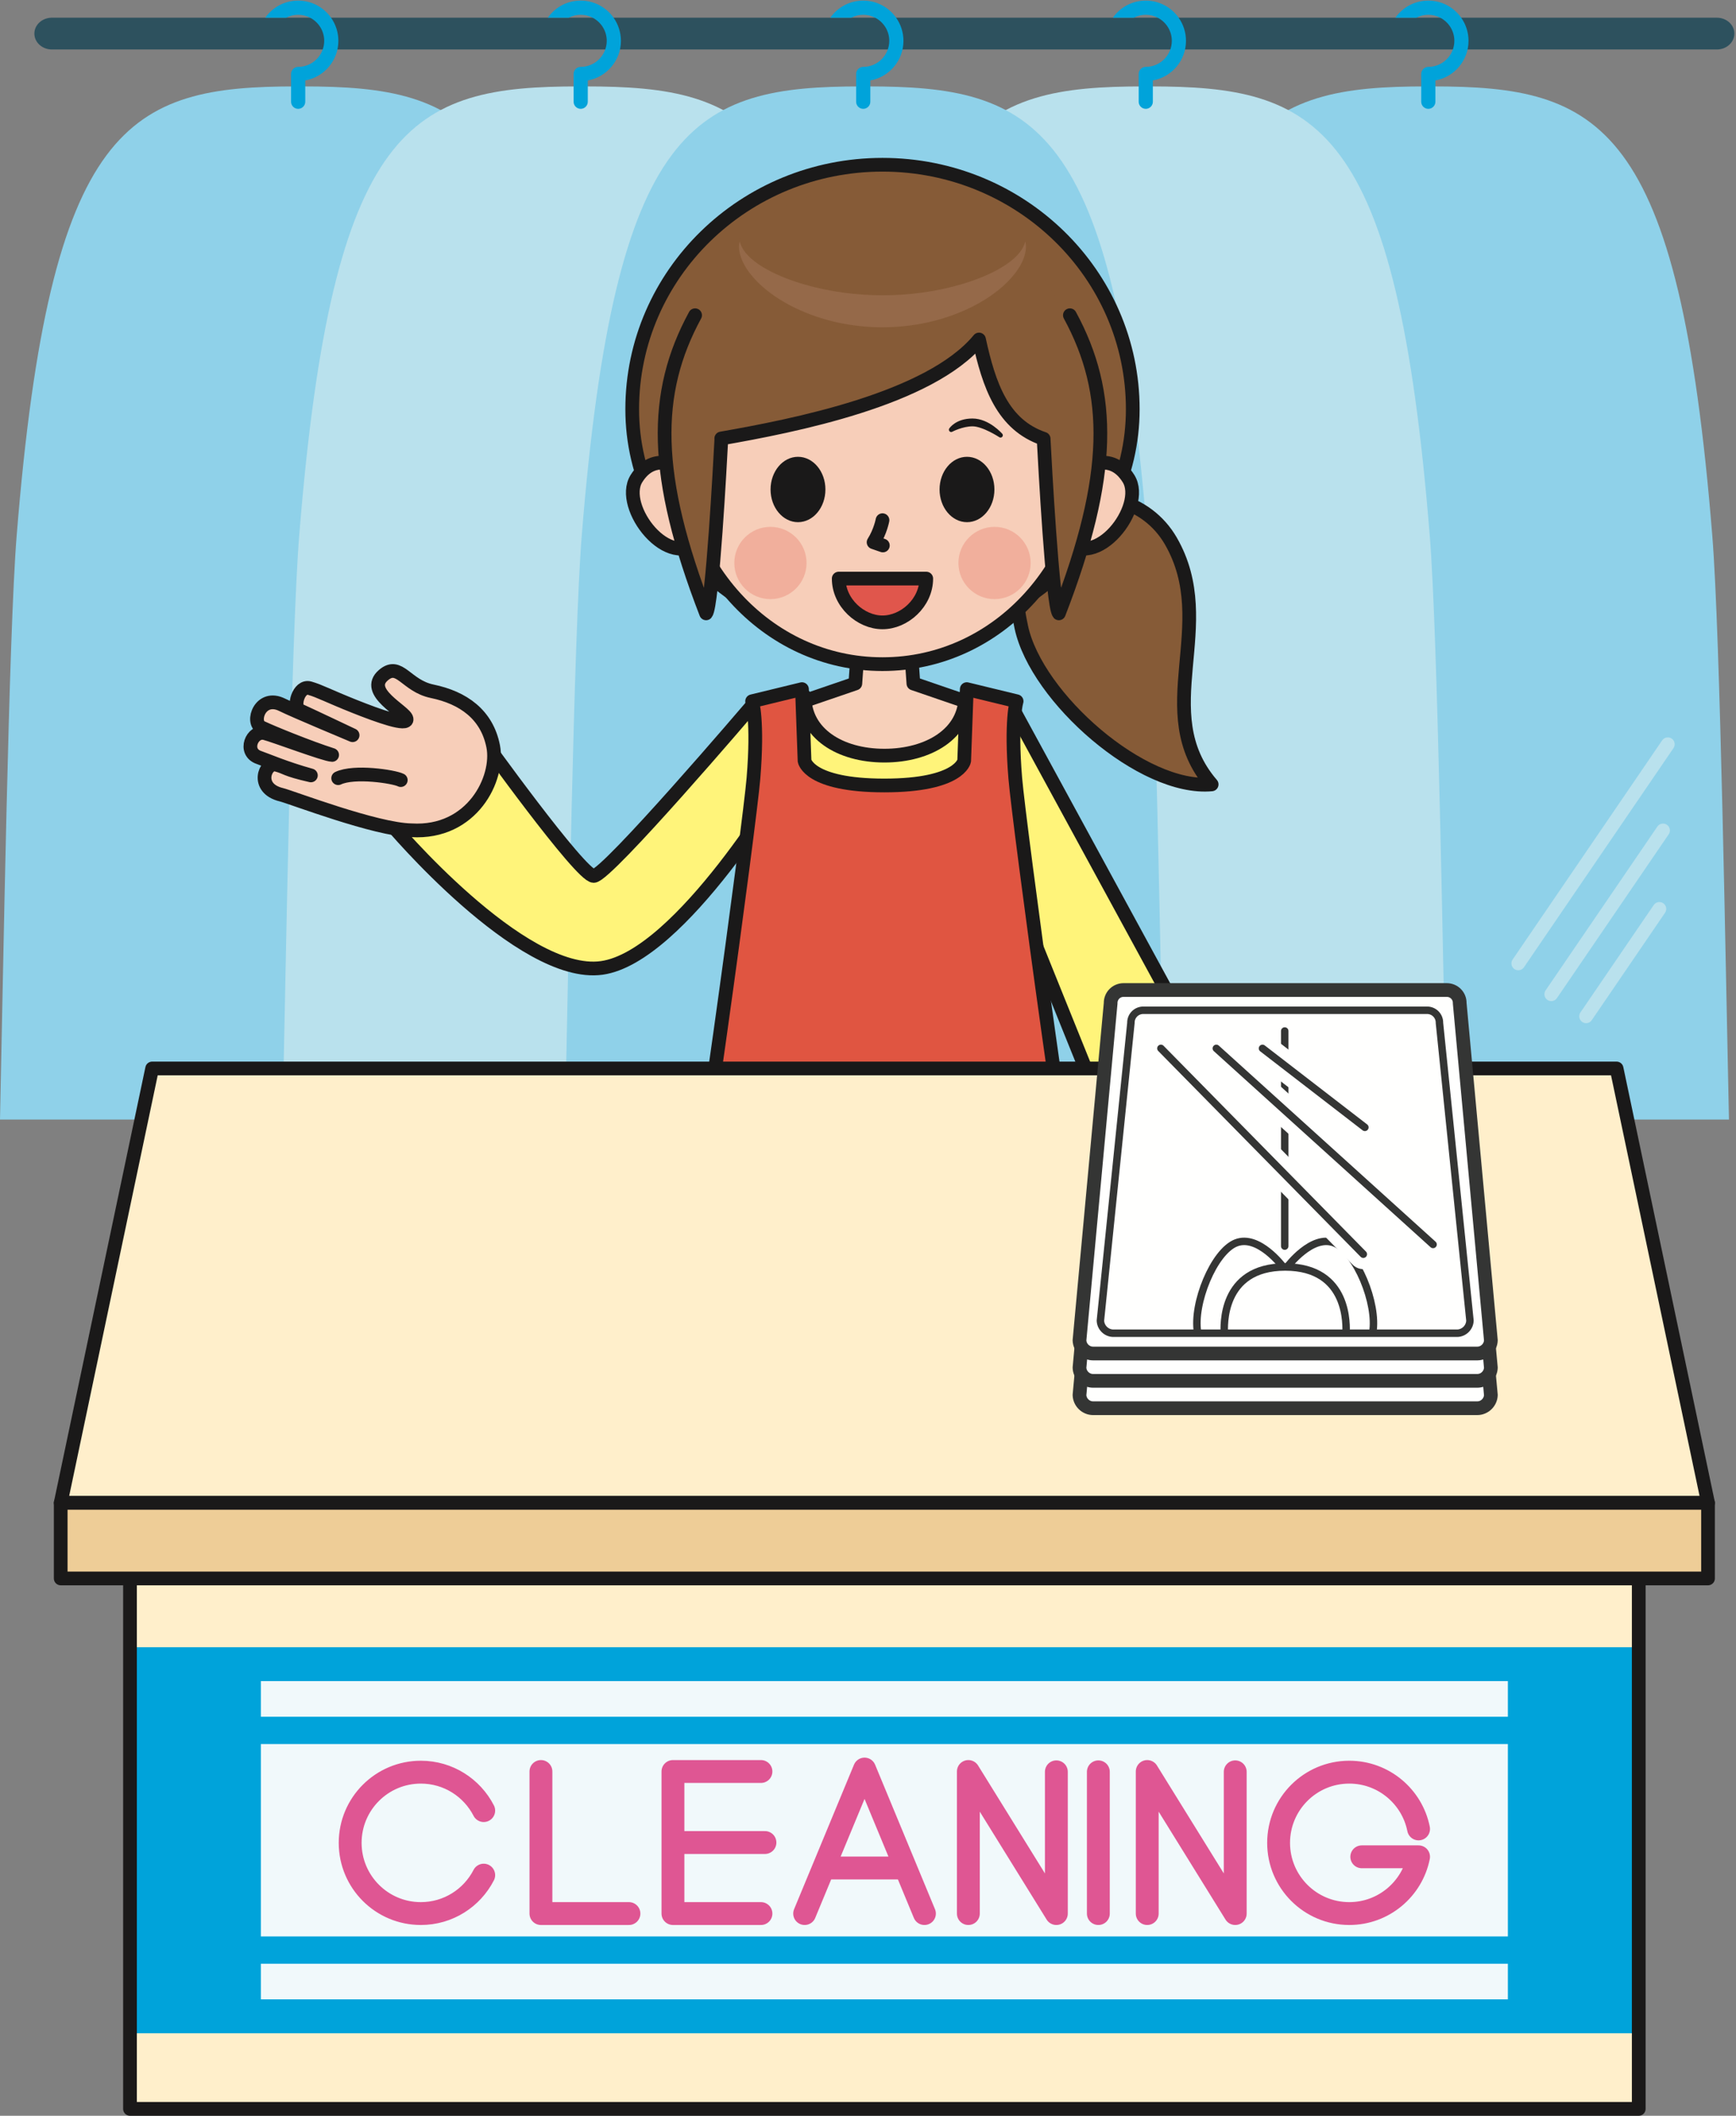
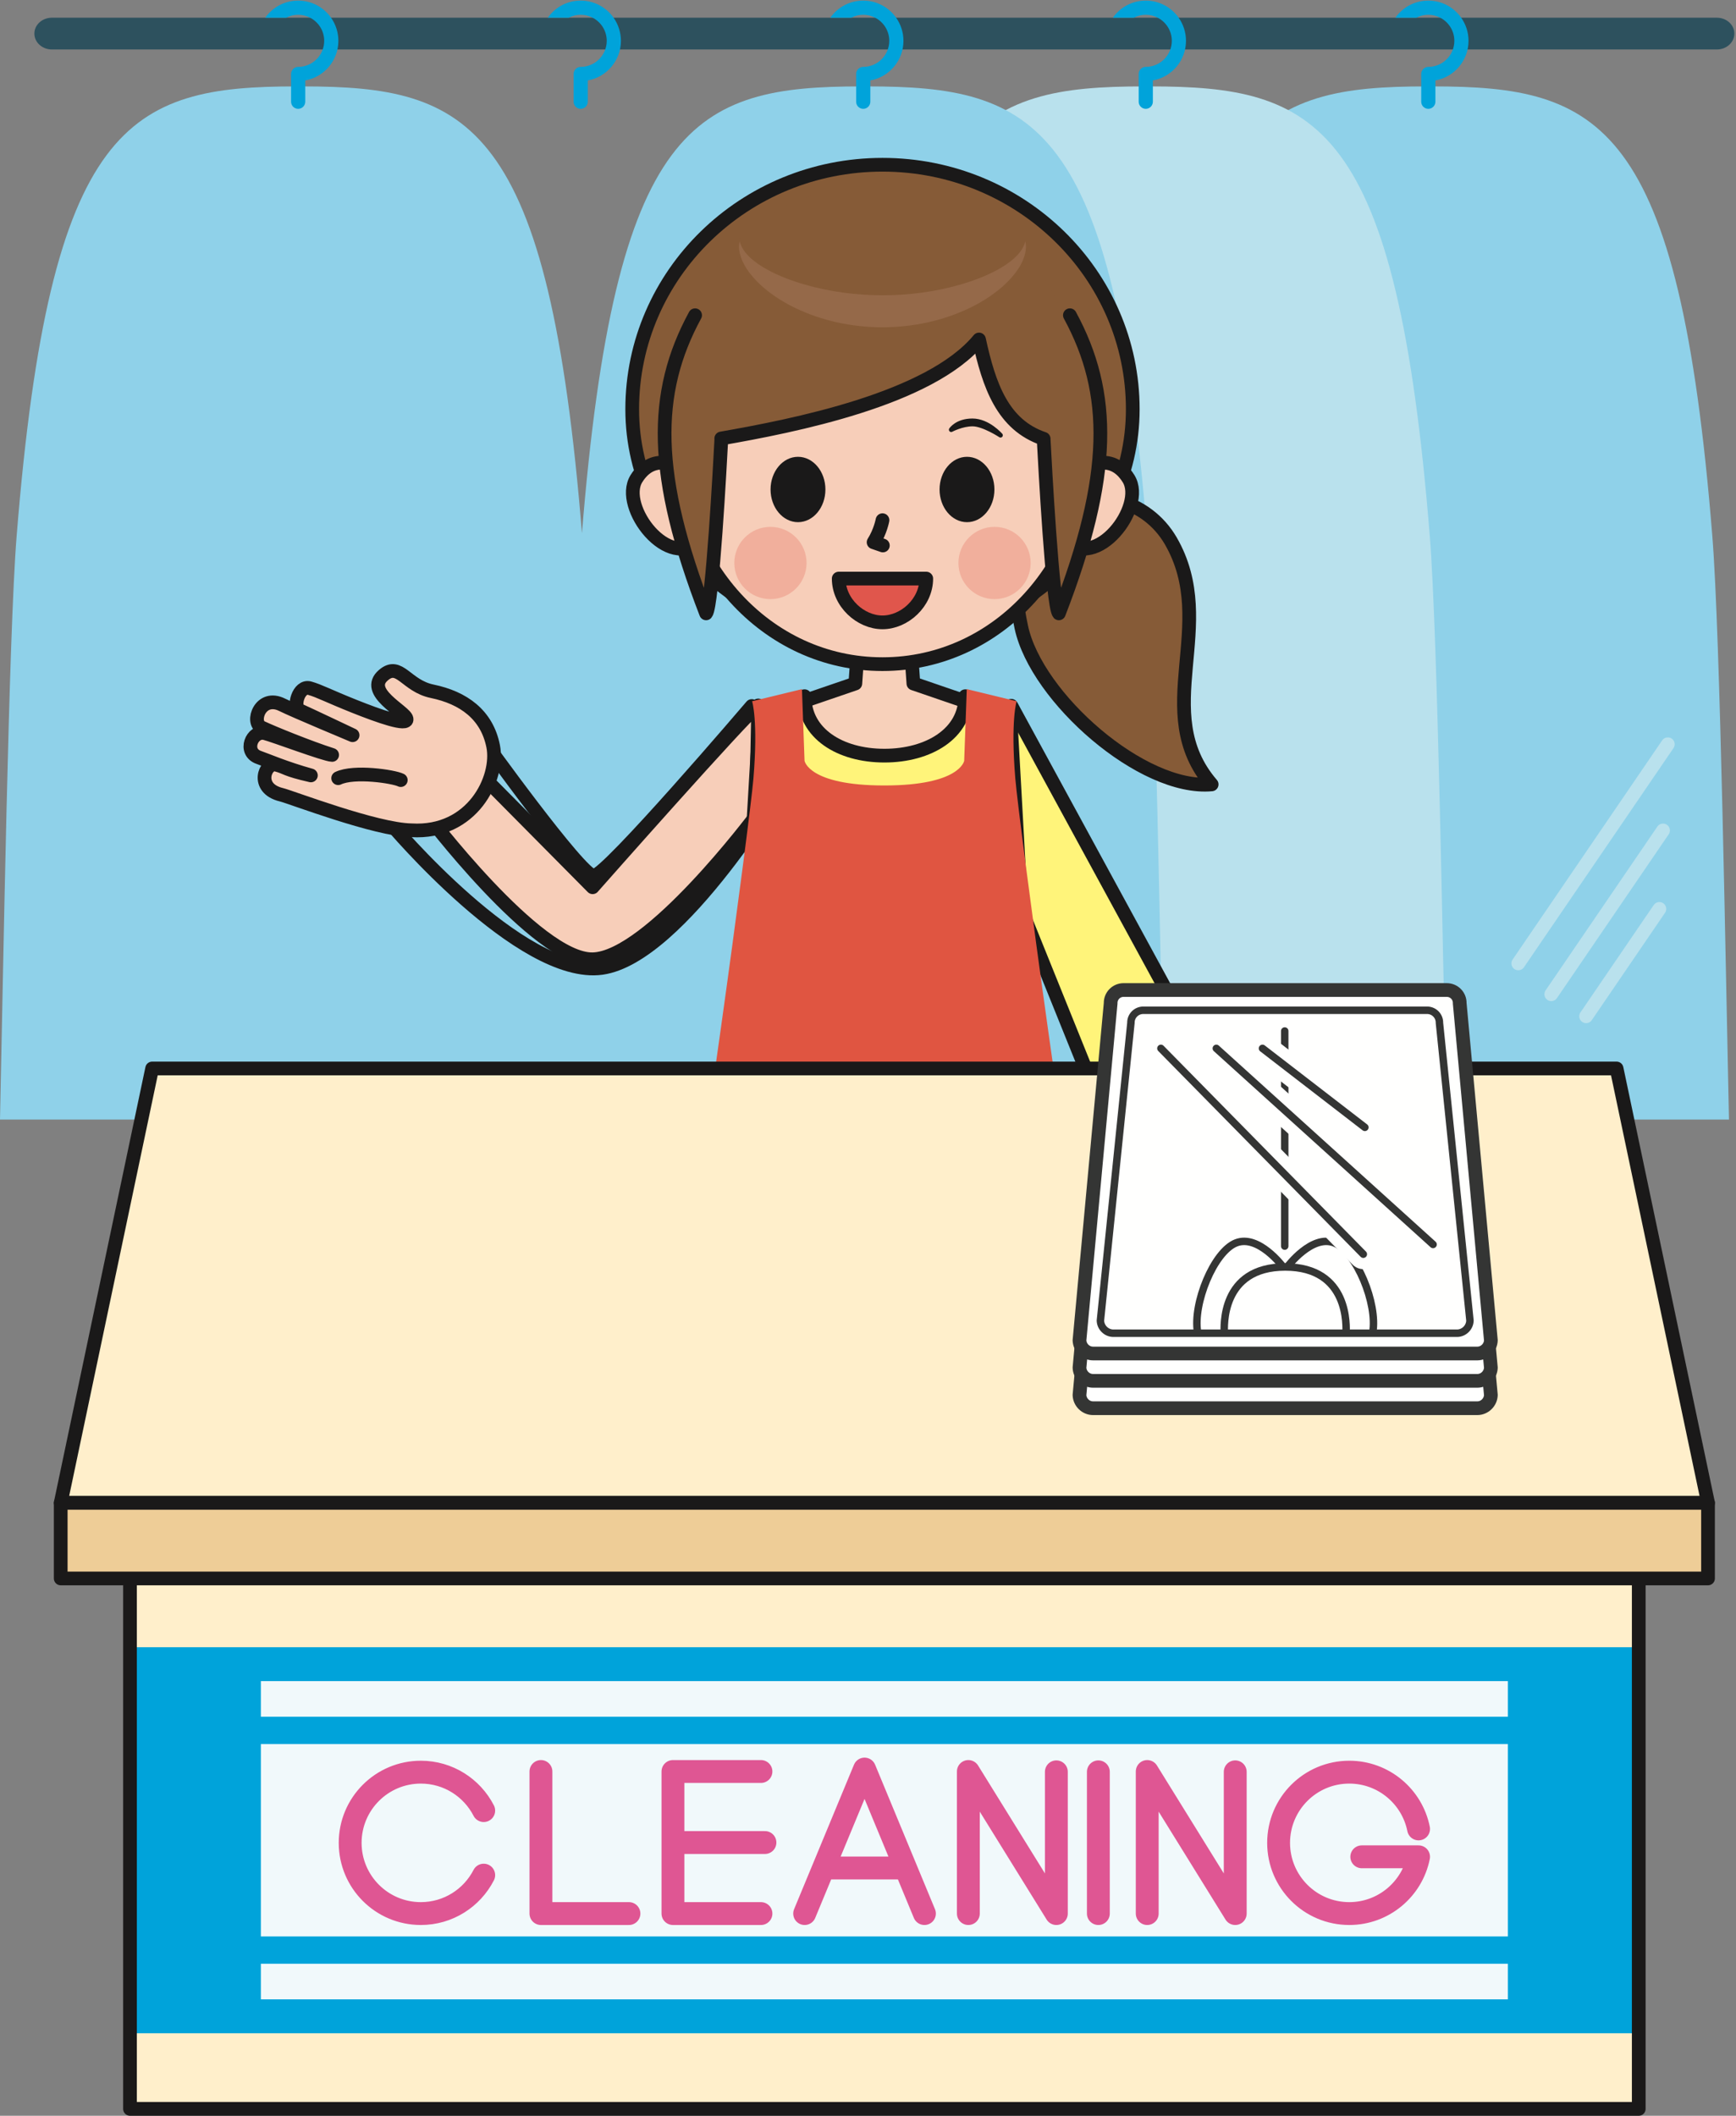
<svg xmlns="http://www.w3.org/2000/svg" version="1.1" x="0" y="0" width="898" height="1094" viewBox="0, 0, 898, 1094">
  <rect x="0" y="0" width="898" height="1094" fill="#808080" stroke="none" />
  <defs>
    <clipPath id="Clip_1">
      <path d="M0.06,0.31 L897.153,0.31 L897.153,1094 L0.06,1094 z" />
    </clipPath>
    <clipPath id="Clip_2">
      <path d="M67.24,806.16 L847.692,806.16 L847.692,1086.9 L67.24,1086.9 z" />
    </clipPath>
  </defs>
  <g id="Layer_1">
    <g clip-path="url(#Clip_1)">
      <path d="M888.099,25.582 L26.834,25.582 C21.833,25.582 17.779,21.904 17.779,17.368 C17.779,12.833 21.833,9.157 26.834,9.157 L888.099,9.157 C893.1,9.157 897.153,12.833 897.153,17.368 C897.153,21.904 893.1,25.582 888.099,25.582" fill="#2D515E" />
      <path d="M153.296,44.68 C66.786,44.68 25.83,62.581 8.609,277.129 C4.465,328.721 1.692,502.072 0,578.893 L309.756,578.893 C308.063,502.072 305.291,328.721 301.147,277.129 C283.925,62.581 242.971,44.68 156.461,44.68 L153.296,44.68" fill="#8FD1E9" />
    </g>
    <path d="M171.252,9.17 C167.484,3.817 161.263,0.31 154.234,0.31 C147.4,0.31 141.11,3.609 137.216,9.17 L148.007,9.17 C149.894,8.183 152.021,7.644 154.234,7.644 C156.471,7.644 158.579,8.201 160.437,9.17 C164.748,11.417 167.701,15.922 167.701,21.11 C167.701,28.535 161.66,34.578 154.234,34.578 C152.21,34.578 150.566,36.22 150.566,38.245 L150.566,52.606 C150.566,54.631 152.21,56.275 154.234,56.275 C156.26,56.275 157.902,54.631 157.902,52.606 L157.902,41.587 C167.63,39.851 175.036,31.33 175.036,21.11 C175.036,16.668 173.632,12.552 171.252,9.17" fill="#00A3DA" />
    <path d="M737.896,44.68 C651.391,44.68 610.432,62.581 593.212,277.129 C589.066,328.721 586.294,502.072 584.601,578.893 L894.358,578.893 C892.665,502.072 889.895,328.721 885.749,277.129 C868.529,62.581 827.57,44.68 741.062,44.68 L737.896,44.68" fill="#8FD1E9" />
    <path d="M755.853,9.17 C752.087,3.817 745.864,0.31 738.836,0.31 C732.003,0.31 725.711,3.609 721.816,9.17 L732.608,9.17 C734.496,8.183 736.621,7.644 738.836,7.644 C741.073,7.644 743.181,8.201 745.038,9.17 C749.35,11.417 752.305,15.922 752.305,21.11 C752.305,28.535 746.261,34.578 738.836,34.578 C736.813,34.578 735.169,36.22 735.169,38.245 L735.169,52.606 C735.169,54.631 736.813,56.275 738.836,56.275 C740.862,56.275 742.505,54.631 742.505,52.606 L742.505,41.587 C752.23,39.851 759.639,31.33 759.639,21.11 C759.639,16.668 758.233,12.552 755.853,9.17" fill="#00A3DA" />
-     <path d="M299.446,44.68 C212.939,44.68 171.981,62.581 154.762,277.129 C150.616,328.721 147.845,502.072 146.149,578.893 L455.907,578.893 C454.213,502.072 451.441,328.721 447.297,277.129 C430.077,62.581 389.12,44.68 302.612,44.68 L299.446,44.68" fill="#B9E1ED" />
    <path d="M317.402,9.17 C313.637,3.817 307.414,0.31 300.386,0.31 C293.552,0.31 287.26,3.609 283.365,9.17 L294.156,9.17 C296.045,8.183 298.171,7.644 300.386,7.644 C302.622,7.644 304.729,8.201 306.586,9.17 C310.897,11.417 313.853,15.922 313.853,21.11 C313.853,28.535 307.812,34.578 300.386,34.578 C298.361,34.578 296.717,36.22 296.717,38.245 L296.717,52.606 C296.717,54.631 298.361,56.275 300.386,56.275 C302.411,56.275 304.052,54.631 304.052,52.606 L304.052,41.587 C313.781,39.851 321.188,31.33 321.188,21.11 C321.188,16.668 319.783,12.552 317.402,9.17" fill="#00A3DA" />
    <path d="M591.747,44.68 C505.239,44.68 464.281,62.581 447.062,277.129 C442.917,328.721 440.145,502.072 438.451,578.893 L748.208,578.893 C746.516,502.072 743.742,328.721 739.597,277.129 C722.376,62.581 681.42,44.68 594.912,44.68 L591.747,44.68" fill="#B9E1ED" />
    <path d="M609.704,9.17 C605.937,3.817 599.714,0.31 592.687,0.31 C585.852,0.31 579.562,3.609 575.666,9.17 L586.457,9.17 C588.346,8.183 590.471,7.644 592.687,7.644 C594.923,7.644 597.031,8.201 598.886,9.17 C603.197,11.417 606.155,15.922 606.155,21.11 C606.155,28.535 600.112,34.578 592.687,34.578 C590.66,34.578 589.019,36.22 589.019,38.245 L589.019,52.606 C589.019,54.631 590.66,56.275 592.687,56.275 C594.71,56.275 596.353,54.631 596.353,52.606 L596.353,41.587 C606.081,39.851 613.487,31.33 613.487,21.11 C613.487,16.668 612.084,12.552 609.704,9.17" fill="#00A3DA" />
    <path d="M445.596,44.68 C359.09,44.68 318.132,62.581 300.911,277.129 C296.766,328.721 293.996,502.072 292.3,578.893 L602.059,578.893 C600.366,502.072 597.591,328.721 593.448,277.129 C576.227,62.581 535.27,44.68 448.762,44.68 L445.596,44.68" fill="#8FD1E9" />
    <path d="M463.552,9.17 C459.786,3.817 453.564,0.31 446.536,0.31 C439.701,0.31 433.411,3.609 429.515,9.17 L440.308,9.17 C442.194,8.183 444.32,7.644 446.536,7.644 C448.771,7.644 450.879,8.201 452.736,9.17 C457.048,11.417 460.004,15.922 460.004,21.11 C460.004,28.535 453.961,34.578 446.536,34.578 C444.511,34.578 442.866,36.22 442.866,38.245 L442.866,52.606 C442.866,54.631 444.511,56.275 446.536,56.275 C448.561,56.275 450.203,54.631 450.203,52.606 L450.203,41.587 C459.931,39.851 467.338,31.33 467.338,21.11 C467.338,16.668 465.933,12.552 463.552,9.17" fill="#00A3DA" />
    <g>
      <path d="M862.729,384.829 L785.381,498.153 M860.255,429.396 L802.444,514.094 M858.363,469.971 L820.467,525.498" fill-opacity="0" stroke="#B9E1ED" stroke-width="7.094" stroke-linecap="round" stroke-linejoin="round" />
      <path d="M406.587,1021.58 C386.332,1042.91 349.843,1058.55 335.806,1045.22 C321.769,1031.89 335.499,994.639 355.754,973.309 C376.009,951.979 403.81,945.493 417.847,958.822 C431.885,972.153 426.843,1000.25 406.587,1021.58" fill="#865B37" />
      <path d="M406.587,1021.58 C386.332,1042.91 349.843,1058.55 335.806,1045.22 C321.769,1031.89 335.499,994.639 355.754,973.309 C376.009,951.979 403.81,945.493 417.847,958.822 C431.885,972.153 426.843,1000.25 406.587,1021.58 z" fill-opacity="0" stroke="#1A1919" stroke-width="7.094" stroke-linecap="round" stroke-linejoin="round" />
    </g>
    <path d="M508.859,1021.58 C529.116,1042.91 565.604,1058.55 579.642,1045.22 C593.68,1031.89 579.948,994.639 559.694,973.309 C539.438,951.979 511.638,945.493 497.601,958.822 C483.563,972.153 488.604,1000.25 508.859,1021.58" fill="#865B37" />
    <path d="M508.859,1021.58 C529.116,1042.91 565.604,1058.55 579.642,1045.22 C593.68,1031.89 579.948,994.639 559.694,973.309 C539.438,951.979 511.638,945.493 497.601,958.822 C483.563,972.153 488.604,1000.25 508.859,1021.58 z" fill-opacity="0" stroke="#1A1919" stroke-width="7.094" stroke-linecap="round" stroke-linejoin="round" />
    <path d="M522.562,592.614 C522.562,592.614 543.635,830.98 588.662,974.109 C542.668,991.547 516.099,990.883 465.176,981.424 C478.526,715.26 461.619,643.597 461.619,643.597 L453.313,643.597 C453.313,643.597 436.405,715.26 449.757,981.424 C398.833,990.883 372.265,991.547 326.27,974.109 C371.297,830.98 392.369,592.614 392.369,592.614 L522.562,592.614" fill="#283278" />
    <path d="M522.562,592.614 C522.562,592.614 543.635,830.98 588.662,974.109 C542.668,991.547 516.099,990.883 465.176,981.424 C478.526,715.26 461.619,643.597 461.619,643.597 L453.313,643.597 C453.313,643.597 436.405,715.26 449.757,981.424 C398.833,990.883 372.265,991.547 326.27,974.109 C371.297,830.98 392.369,592.614 392.369,592.614 L522.562,592.614 z" fill-opacity="0" stroke="#1A1919" stroke-width="7.094" stroke-linecap="round" stroke-linejoin="round" />
    <path d="M702.423,600.808 C716.326,604.145 710.745,617.817 705.203,616.38 C699.663,614.944 700.881,613.923 687.162,610.808 C700.225,614.415 710.31,618.794 714.057,620.08 C722.307,622.913 717.628,634.241 710.978,632.64 C706.531,631.57 679.866,621.479 676.171,621.395 C687.747,625.088 707.057,632.894 712.702,635.595 C718.366,638.303 713.318,652.957 701.989,647.294 C695.939,644.268 665.587,631.59 665.587,631.59 C665.587,631.59 688.321,642.367 693,644.46 C696.688,646.111 693.492,657.513 687.829,655.914 C682.617,654.441 678.235,651.929 664.432,646.431 C652.097,641.52 636.973,636.108 637.672,640.028 C638.37,643.95 659.924,653.93 649.604,662.688 C641.283,669.747 637.976,657.116 624.412,654.307 C608.379,650.991 596.104,642.318 592.865,625.835 C589.626,609.352 603.643,580.509 635.168,582.429 C653.547,582.704 697.543,599.638 702.423,600.808" fill="#F7CEB9" />
    <path d="M702.423,600.808 C716.326,604.145 710.745,617.817 705.203,616.38 C699.663,614.944 700.881,613.923 687.162,610.808 C700.225,614.415 710.31,618.794 714.057,620.08 C722.307,622.913 717.628,634.241 710.978,632.64 C706.531,631.57 679.866,621.479 676.171,621.395 C687.747,625.088 707.057,632.894 712.702,635.595 C718.366,638.303 713.318,652.957 701.989,647.294 C695.939,644.268 665.587,631.59 665.587,631.59 C665.587,631.59 688.321,642.367 693,644.46 C696.688,646.111 693.492,657.513 687.829,655.914 C682.617,654.441 678.235,651.929 664.432,646.431 C652.097,641.52 636.973,636.108 637.672,640.028 C638.37,643.95 659.924,653.93 649.604,662.688 C641.283,669.747 637.976,657.116 624.412,654.307 C608.379,650.991 596.104,642.318 592.865,625.835 C589.626,609.352 603.643,580.509 635.168,582.429 C653.547,582.704 697.543,599.638 702.423,600.808 z" fill-opacity="0" stroke="#1A1919" stroke-width="7.094" stroke-linecap="round" stroke-linejoin="round" />
    <path d="M523.213,365.401 L633.219,598.323 L604.987,615.323 L498.101,390.79 L523.213,365.401" fill="#F7CEB9" />
    <path d="M523.213,365.401 L633.219,598.323 L604.987,615.323 L498.101,390.79 L523.213,365.401 z" fill-opacity="0" stroke="#1A1919" stroke-width="7.094" stroke-linecap="round" stroke-linejoin="round" />
    <path d="M523.127,364.93 L642.626,584.325 C642.626,584.325 647.631,595.169 625.524,607.474 C603.418,619.779 587.151,616.024 587.151,616.024 L498.935,397.463 L523.127,364.93" fill="#FFF47A" />
    <path d="M523.127,364.93 L642.626,584.325 C642.626,584.325 647.631,595.169 625.524,607.474 C603.418,619.779 587.151,616.024 587.151,616.024 L498.935,397.463 L523.127,364.93 z" fill-opacity="0" stroke="#1A1919" stroke-width="7.094" stroke-linecap="round" stroke-linejoin="round" />
    <path d="M392.203,364.782 C386.085,368.674 306.559,458.768 306.559,458.768 L244.271,395.926 L219.802,419.839 C219.802,419.839 277.64,496.584 306.559,496.029 C336.027,495.461 391.09,421.786 391.09,421.786 L392.203,364.782" fill="#F7CEB9" />
    <path d="M392.203,364.782 C386.085,368.674 306.559,458.768 306.559,458.768 L244.271,395.926 L219.802,419.839 C219.802,419.839 277.64,496.584 306.559,496.029 C336.027,495.461 391.09,421.786 391.09,421.786 L392.203,364.782 z" fill-opacity="0" stroke="#1A1919" stroke-width="7.094" stroke-linecap="round" stroke-linejoin="round" />
-     <path d="M388.866,365.06 C388.866,365.06 313.93,452.928 307.114,452.928 C300.3,452.928 248.742,380.989 248.742,380.989 L202.005,425.817 C202.005,425.817 269.575,506.318 311.286,500.478 C352.225,494.747 406.94,401.486 406.94,401.486 L388.866,365.06" fill="#FFF47A" />
    <path d="M388.866,365.06 C388.866,365.06 313.93,452.928 307.114,452.928 C300.3,452.928 248.742,380.989 248.742,380.989 L202.005,425.817 C202.005,425.817 269.575,506.318 311.286,500.478 C352.225,494.747 406.94,401.486 406.94,401.486 L388.866,365.06 z" fill-opacity="0" stroke="#1A1919" stroke-width="7.094" stroke-linecap="round" stroke-linejoin="round" />
    <path d="M145.558,410.941 C131.654,407.604 137.236,393.933 142.777,395.369 C148.318,396.805 147.1,397.827 160.818,400.941 C147.756,397.333 137.672,392.956 133.924,391.669 C125.674,388.837 130.354,377.509 137.002,379.11 C141.449,380.18 168.115,390.27 171.81,390.354 C160.233,386.662 140.925,378.855 135.278,376.154 C129.614,373.445 134.663,358.791 145.99,364.456 C152.041,367.481 182.394,380.159 182.394,380.159 C182.394,380.159 159.66,369.381 154.98,367.289 C151.293,365.639 154.487,354.236 160.152,355.836 C165.363,357.31 169.744,359.821 183.548,365.319 C195.885,370.229 211.008,375.643 210.31,371.722 C209.61,367.8 188.057,357.819 198.378,349.062 C206.697,342.002 210.006,354.634 223.569,357.443 C239.603,360.759 251.878,369.432 255.116,385.915 C258.354,402.397 244.338,431.24 212.813,429.32 C194.434,429.046 150.438,412.112 145.558,410.941" fill="#F7CEB9" />
    <path d="M145.558,410.941 C131.654,407.604 137.236,393.933 142.777,395.369 C148.318,396.805 147.1,397.827 160.818,400.941 C147.756,397.333 137.672,392.956 133.924,391.669 C125.674,388.837 130.354,377.509 137.002,379.11 C141.449,380.18 168.115,390.27 171.81,390.354 C160.233,386.662 140.925,378.855 135.278,376.154 C129.614,373.445 134.663,358.791 145.99,364.456 C152.041,367.481 182.394,380.159 182.394,380.159 C182.394,380.159 159.66,369.381 154.98,367.289 C151.293,365.639 154.487,354.236 160.152,355.836 C165.363,357.31 169.744,359.821 183.548,365.319 C195.885,370.229 211.008,375.643 210.31,371.722 C209.61,367.8 188.057,357.819 198.378,349.062 C206.697,342.002 210.006,354.634 223.569,357.443 C239.603,360.759 251.878,369.432 255.116,385.915 C258.354,402.397 244.338,431.24 212.813,429.32 C194.434,429.046 150.438,412.112 145.558,410.941 z M207.313,403.368 C203.619,401.52 183.179,398.442 174.929,402.382" fill-opacity="0" stroke="#1A1919" stroke-width="7.094" stroke-linecap="round" stroke-linejoin="round" />
    <path d="M457.475,335.945 L471.243,335.945 L472.486,353.421 L506.198,364.974 L506.198,392.956 L408.731,392.956 L408.731,364.974 L442.444,353.421 L443.688,335.945 L457.475,335.945" fill="#F7D0BA" />
    <path d="M457.475,335.945 L471.243,335.945 L472.486,353.421 L506.198,364.974 L506.198,392.956 L408.731,392.956 L408.731,364.974 L442.444,353.421 L443.688,335.945 L457.475,335.945 z" fill-opacity="0" stroke="#1A1919" stroke-width="7.094" stroke-linecap="round" stroke-linejoin="round" />
    <path d="M416.183,359.982 C416.183,379.232 434.506,390.72 457.47,390.72 C480.434,390.72 499.342,379.232 499.342,359.982 L522.508,367.482 L535.575,602.052 C535.575,602.052 508.579,624.999 457.381,624.999 C406.183,624.999 379.355,602.052 379.355,602.052 L393.019,368.774 L416.183,359.982" fill="#FFF47A" />
    <path d="M416.183,359.982 C416.183,379.232 434.506,390.72 457.47,390.72 C480.434,390.72 499.342,379.232 499.342,359.982 L522.508,367.482 L535.575,602.052 C535.575,602.052 508.579,624.999 457.381,624.999 C406.183,624.999 379.355,602.052 379.355,602.052 L393.019,368.774 L416.183,359.982 z" fill-opacity="0" stroke="#1A1919" stroke-width="7.094" stroke-linecap="round" stroke-linejoin="round" />
    <path d="M575.73,739.239 C575.615,738.664 572.748,724.055 568.428,701.801 C554.884,632.028 527.07,425.243 525.197,402.539 C522.715,372.45 525.876,362.59 525.876,362.59 L500.095,356.329 L498.755,393.397 C498.755,393.397 496.67,406.146 457.438,406.146 C418.206,406.146 416.177,393.397 416.177,393.397 L414.838,356.329 L389.058,362.59 C389.058,362.59 392.219,372.45 389.735,402.539 C387.86,425.243 360.048,632.028 346.504,701.801 C342.184,724.055 339.314,738.664 339.202,739.239 C339.2,739.249 339.197,739.268 339.197,739.268 L339.298,739.268 C370.023,748.134 411.643,753.581 457.467,753.581 C503.29,753.581 544.908,748.134 575.636,739.268 L575.735,739.268 C575.735,739.268 575.731,739.249 575.73,739.239" fill="#E05541" />
-     <path d="M575.73,739.239 C575.615,738.664 572.748,724.055 568.428,701.801 C554.884,632.028 527.07,425.243 525.197,402.539 C522.715,372.45 525.876,362.59 525.876,362.59 L500.095,356.329 L498.755,393.397 C498.755,393.397 496.67,406.146 457.438,406.146 C418.206,406.146 416.177,393.397 416.177,393.397 L414.838,356.329 L389.058,362.59 C389.058,362.59 392.219,372.45 389.735,402.539 C387.86,425.243 360.048,632.028 346.504,701.801 C342.184,724.055 339.314,738.664 339.202,739.239 C339.2,739.249 339.197,739.268 339.197,739.268 L339.298,739.268 C370.023,748.134 411.643,753.581 457.467,753.581 C503.29,753.581 544.908,748.134 575.636,739.268 L575.735,739.268 C575.735,739.268 575.731,739.249 575.73,739.239 z" fill-opacity="0" stroke="#1A1919" stroke-width="7.094" stroke-linecap="round" stroke-linejoin="round" />
    <g clip-path="url(#Clip_2)">
      <path d="M67.24,816.166 L847.692,816.166 L847.692,1086.9 L67.24,1086.9 z" fill="#FFEFCB" />
      <path d="M67.24,851.745 L847.692,851.745 L847.692,1051.33 L67.24,1051.33 z" fill="#00A3DA" />
    </g>
    <path d="M134.938,869.261 L779.995,869.261 L779.995,1033.81 L134.938,1033.81 z" fill="#F1F9FB" />
    <path d="M123.233,887.673 L791.699,887.673 L791.699,1015.4 L123.233,1015.4 z" fill="#00A3DA" />
    <path d="M134.938,901.794 L779.995,901.794 L779.995,1001.28 L134.938,1001.28 z" fill="#F1F9FB" />
    <path d="M325.34,989.45 L279.816,989.45 L279.816,915.993 M393.625,989.45 L348.102,989.45 L348.102,915.993 L393.625,915.993 M395.694,952.72 L348.102,952.72 M500.91,989.45 L500.91,915.993 L546.434,989.45 L546.434,916.162 M568.159,989.45 L568.159,916.162 M593.439,989.45 L593.439,915.993 L638.962,989.45 L638.962,916.162 M250.217,936.205 C244.152,924.408 231.869,916.333 217.691,916.333 C197.501,916.333 181.133,932.701 181.133,952.891 C181.133,973.083 197.501,989.45 217.691,989.45 C231.869,989.45 244.152,981.374 250.217,969.578 M733.8,945.684 C730.451,928.946 715.678,916.333 697.954,916.333 C677.764,916.333 661.396,932.701 661.396,952.891 C661.396,973.083 677.764,989.45 697.954,989.45 C715.678,989.45 730.451,976.837 733.8,960.099 L704.425,960.099 M416.233,989.45 L447.212,914.734 L478.189,989.45 M426.509,965.887 L468.095,965.887" fill-opacity="0" stroke="#DF5693" stroke-width="11.823" stroke-linecap="round" stroke-linejoin="round" />
    <path d="M67.24,809.707 L847.692,809.707 L847.692,1090.45 L67.24,1090.45 z" fill-opacity="0" stroke="#1A1919" stroke-width="7.094" stroke-linecap="round" stroke-linejoin="round" />
    <path d="M883.527,777.091 L31.405,777.091 L78.698,552.477 L836.233,552.477 L883.527,777.091" fill="#FFEFCB" />
    <path d="M883.527,777.091 L31.405,777.091 L78.698,552.477 L836.233,552.477 L883.527,777.091 z" fill-opacity="0" stroke="#1A1919" stroke-width="7.094" stroke-linecap="round" stroke-linejoin="round" />
    <path d="M31.405,777.091 L883.527,777.091 L883.527,816.166 L31.405,816.166 z" fill="#EECD97" />
    <path d="M31.405,777.091 L883.527,777.091 L883.527,816.166 L31.405,816.166 z" fill-opacity="0" stroke="#1A1919" stroke-width="7.094" stroke-linecap="round" stroke-linejoin="round" />
    <path d="M664.799,540.197 L581.19,540.197 C577.425,540.197 574.423,543.277 574.519,547.039 L558.403,721.303 C558.5,725.068 561.656,728.147 565.42,728.147 L764.179,728.147 C767.943,728.147 771.101,725.068 771.195,721.303 L755.081,547.039 C755.177,543.277 752.174,540.197 748.409,540.197 L664.799,540.197" fill="#FFFFFE" />
    <path d="M664.799,540.197 L581.19,540.197 C577.425,540.197 574.423,543.277 574.519,547.039 L558.403,721.303 C558.5,725.068 561.656,728.147 565.42,728.147 L764.179,728.147 C767.943,728.147 771.101,725.068 771.195,721.303 L755.081,547.039 C755.177,543.277 752.174,540.197 748.409,540.197 L664.799,540.197 z" fill-opacity="0" stroke="#343534" stroke-width="7.094" stroke-linecap="round" stroke-linejoin="round" />
    <path d="M664.799,526.05 L581.19,526.05 C577.425,526.05 574.423,529.129 574.519,532.892 L558.403,707.156 C558.5,710.92 561.656,713.999 565.42,713.999 L764.179,713.999 C767.943,713.999 771.101,710.92 771.195,707.156 L755.081,532.892 C755.177,529.129 752.174,526.05 748.409,526.05 L664.799,526.05" fill="#FFFFFE" />
    <path d="M664.799,526.05 L581.19,526.05 C577.425,526.05 574.423,529.129 574.519,532.892 L558.403,707.156 C558.5,710.92 561.656,713.999 565.42,713.999 L764.179,713.999 C767.943,713.999 771.101,710.92 771.195,707.156 L755.081,532.892 C755.177,529.129 752.174,526.05 748.409,526.05 L664.799,526.05 z" fill-opacity="0" stroke="#343534" stroke-width="7.094" stroke-linecap="round" stroke-linejoin="round" />
    <path d="M664.799,511.912 L581.19,511.912 C577.425,511.912 574.423,514.991 574.519,518.754 L558.403,693.017 C558.5,696.781 561.656,699.86 565.42,699.86 L764.179,699.86 C767.943,699.86 771.101,696.781 771.195,693.017 L755.081,518.754 C755.177,514.991 752.174,511.912 748.409,511.912 L664.799,511.912" fill="#FFFFFE" />
    <path d="M664.799,511.912 L581.19,511.912 C577.425,511.912 574.423,514.991 574.519,518.754 L558.403,693.017 C558.5,696.781 561.656,699.86 565.42,699.86 L764.179,699.86 C767.943,699.86 771.101,696.781 771.195,693.017 L755.081,518.754 C755.177,514.991 752.174,511.912 748.409,511.912 L664.799,511.912 z" fill-opacity="0" stroke="#343534" stroke-width="7.094" stroke-linecap="round" stroke-linejoin="round" />
    <path d="M664.799,522.379 L591.393,522.379 C587.784,522.379 584.907,525.33 584.998,528.937 L569.224,682.818 C569.314,686.424 572.341,689.376 575.948,689.376 L753.65,689.376 C757.259,689.376 760.285,686.424 760.376,682.818 L744.602,528.937 C744.691,525.33 741.814,522.379 738.207,522.379 L664.799,522.379" fill="#FFFFFE" />
    <path d="M664.799,522.379 L591.393,522.379 C587.784,522.379 584.907,525.33 584.998,528.937 L569.224,682.818 C569.314,686.424 572.341,689.376 575.948,689.376 L753.65,689.376 C757.259,689.376 760.285,686.424 760.376,682.818 L744.602,528.937 C744.691,525.33 741.814,522.379 738.207,522.379 L664.799,522.379 M633.311,689.376 C633.24,686.25 631.285,655.134 664.799,655.119 C698.313,655.134 696.359,686.25 696.289,689.376" fill-opacity="0" stroke="#343534" stroke-width="3.857" stroke-linecap="round" stroke-linejoin="round" />
    <path d="M690.172,642.651 C701.743,647.149 712.664,674.146 710.103,688.933 C712.664,674.146 701.743,647.149 690.172,642.651 C678.604,638.148 666.069,654.862 666.069,654.862 C666.069,654.862 678.604,638.148 690.172,642.651" fill="#FFFFFE" />
    <path d="M690.172,642.651 C701.743,647.149 712.664,674.146 710.103,688.933 C712.664,674.146 701.743,647.149 690.172,642.651 C678.604,638.148 666.069,654.862 666.069,654.862 C666.069,654.862 678.604,638.148 690.172,642.651 z" fill-opacity="0" stroke="#343534" stroke-width="3.857" stroke-linecap="round" stroke-linejoin="round" />
    <path d="M663.529,654.862 C663.529,654.862 650.995,638.148 639.427,642.651 C627.856,647.149 616.936,674.146 619.496,688.933 C616.936,674.146 627.856,647.149 639.427,642.651 C650.995,638.148 663.529,654.862 663.529,654.862" fill="#FFFFFE" />
    <path d="M663.529,654.862 C663.529,654.862 650.995,638.148 639.427,642.651 C627.856,647.149 616.936,674.146 619.496,688.933 C616.936,674.146 627.856,647.149 639.427,642.651 C650.995,638.148 663.529,654.862 663.529,654.862 z M664.563,644.33 L664.563,533.104" fill-opacity="0" stroke="#343534" stroke-width="3.857" stroke-linecap="round" stroke-linejoin="round" />
    <path d="M653.059,542.088 L706.023,582.93" fill-opacity="0" stroke="#FFFFFE" stroke-width="15.427" stroke-linecap="round" stroke-linejoin="round" />
    <path d="M653.059,542.088 L706.023,582.93" fill-opacity="0" stroke="#343534" stroke-width="3.857" stroke-linecap="round" stroke-linejoin="round" />
    <path d="M629.179,542.088 L741.3,643.475 M600.512,542.088 L705.215,648.514" fill-opacity="0" stroke="#FFFFFE" stroke-width="15.427" stroke-linecap="round" stroke-linejoin="round" />
    <path d="M629.179,542.088 L741.3,643.475" fill="#FFFFFE" />
    <path d="M629.179,542.088 L741.3,643.475" fill-opacity="0" stroke="#343534" stroke-width="3.857" stroke-linecap="round" stroke-linejoin="round" />
    <path d="M600.512,542.088 L705.215,648.514" fill="#FFFFFE" />
    <path d="M600.512,542.088 L705.215,648.514" fill-opacity="0" stroke="#343534" stroke-width="3.857" stroke-linecap="round" stroke-linejoin="round" />
    <path d="M605.639,279.706 C630.796,323.281 594.346,367.925 626.768,405.588 C591.053,408.936 536.185,360.799 528.315,324.349 C523.111,300.249 523.304,275.694 544.655,263.366 C566.01,251.039 593.311,258.354 605.639,279.706" fill="#865B37" />
    <path d="M605.639,279.706 C630.796,323.281 594.346,367.925 626.768,405.588 C591.053,408.936 536.185,360.799 528.315,324.349 C523.111,300.249 523.304,275.694 544.655,263.366 C566.01,251.039 593.311,258.354 605.639,279.706 z" fill-opacity="0" stroke="#1A1919" stroke-width="7.094" stroke-linecap="round" stroke-linejoin="round" />
    <path d="M585.957,211.591 C585.957,281.401 521.72,331.843 456.494,331.843 C391.267,331.843 327.031,281.401 327.031,211.591 C327.031,141.783 384.994,85.19 456.494,85.19 C527.994,85.19 585.957,141.783 585.957,211.591" fill="#865B37" />
    <path d="M585.957,211.591 C585.957,281.401 521.72,331.843 456.494,331.843 C391.267,331.843 327.031,281.401 327.031,211.591 C327.031,141.783 384.994,85.19 456.494,85.19 C527.994,85.19 585.957,141.783 585.957,211.591 z" fill-opacity="0" stroke="#1A1919" stroke-width="7.094" stroke-linecap="round" stroke-linejoin="round" />
    <path d="M553.136,246.936 C560.582,240.804 574.742,232.921 583.793,247.52 C592.844,262.119 566.712,295.987 550.8,279.052 C538.62,266.092 553.136,246.936 553.136,246.936" fill="#F7CEB9" />
    <path d="M553.136,246.936 C560.582,240.804 574.742,232.921 583.793,247.52 C592.844,262.119 566.712,295.987 550.8,279.052 C538.62,266.092 553.136,246.936 553.136,246.936 z" fill-opacity="0" stroke="#1A1919" stroke-width="7.094" stroke-linecap="round" stroke-linejoin="round" />
    <path d="M359.853,246.936 C352.407,240.804 338.246,232.921 329.194,247.52 C320.145,262.119 346.275,295.987 362.188,279.052 C374.366,266.092 359.853,246.936 359.853,246.936" fill="#F7CEB9" />
    <path d="M359.853,246.936 C352.407,240.804 338.246,232.921 329.194,247.52 C320.145,262.119 346.275,295.987 362.188,279.052 C374.366,266.092 359.853,246.936 359.853,246.936 z" fill-opacity="0" stroke="#1A1919" stroke-width="7.094" stroke-linecap="round" stroke-linejoin="round" />
    <path d="M563.702,226.055 C563.702,290.871 516.752,343.414 456.494,343.414 C396.236,343.414 349.285,290.871 349.285,226.055 C349.285,161.241 397.284,108.697 456.494,108.697 C515.702,108.697 563.702,161.241 563.702,226.055" fill="#F7CEB9" />
    <path d="M563.702,226.055 C563.702,290.871 516.752,343.414 456.494,343.414 C396.236,343.414 349.285,290.871 349.285,226.055 C349.285,161.241 397.284,108.697 456.494,108.697 C515.702,108.697 563.702,161.241 563.702,226.055 z M456.494,268.973 C456.494,268.973 455.399,274.886 451.895,280.395 L456.688,282.057" fill-opacity="0" stroke="#1A1919" stroke-width="7.094" stroke-linecap="round" stroke-linejoin="round" />
    <path d="M533.138,291.105 C533.138,301.421 524.779,309.787 514.456,309.787 C504.147,309.787 495.774,301.421 495.774,291.105 C495.774,280.789 504.147,272.423 514.456,272.423 C524.779,272.423 533.138,280.789 533.138,291.105" fill="#F1AF9C" />
    <path d="M379.849,291.105 C379.849,301.421 388.207,309.787 398.53,309.787 C408.839,309.787 417.212,301.421 417.212,291.105 C417.212,280.789 408.839,272.423 398.53,272.423 C388.207,272.423 379.849,280.789 379.849,291.105" fill="#F1AF9C" />
    <path d="M426.97,253.101 C426.97,262.431 420.624,270.003 412.781,270.003 C404.955,270.003 398.596,262.431 398.596,253.101 C398.596,243.763 404.955,236.198 412.781,236.198 C420.624,236.198 426.97,243.763 426.97,253.101" fill="#1A1919" />
    <path d="M514.392,253.101 C514.392,262.431 508.047,270.003 500.205,270.003 C492.378,270.003 486.019,262.431 486.019,253.101 C486.019,243.763 492.378,236.198 500.205,236.198 C508.047,236.198 514.392,243.763 514.392,253.101" fill="#1A1919" />
    <path d="M517.557,225.069 C517.557,225.069 511.106,217.585 503.039,217.585 C494.971,217.585 492.034,222.199 492.034,222.199 C492.034,222.199 497.527,219.262 503.11,219.262 C508.694,219.262 517.557,225.069 517.557,225.069" fill="#1A1919" />
    <path d="M517.557,225.069 C517.557,225.069 511.106,217.585 503.039,217.585 C494.971,217.585 492.034,222.199 492.034,222.199 C492.034,222.199 497.527,219.262 503.11,219.262 C508.694,219.262 517.557,225.069 517.557,225.069 z" fill-opacity="0" stroke="#1A1919" stroke-width="2.365" stroke-linecap="round" stroke-linejoin="round" />
    <path d="M479.131,299.17 C479.131,311.673 467.785,321.808 456.494,321.808 C445.201,321.808 433.855,311.673 433.855,299.17 L479.131,299.17" fill="#E0564C" />
    <path d="M479.131,299.17 C479.131,311.673 467.785,321.808 456.494,321.808 C445.201,321.808 433.855,311.673 433.855,299.17 L479.131,299.17 z" fill-opacity="0" stroke="#1A1919" stroke-width="7.094" stroke-linecap="round" stroke-linejoin="round" />
    <path d="M553.43,162.994 C575.327,203.287 575.327,245.767 547.734,317.154 C544.472,313.482 540.446,238.358 539.912,228.103 C539.873,227.352 539.853,226.935 539.853,226.935 L539.862,226.887 C518.662,219.694 511.637,199.429 506.421,175.549 C480.946,206.443 410.205,220.231 373.091,226.721 L373.137,226.935 L373.075,228.103 C372.54,238.358 368.518,313.482 365.252,317.154 C337.661,245.767 337.661,203.287 359.559,162.994 C359.559,162.994 374.13,95.984 456.041,95.984 C537.952,95.984 533.836,147.483 553.43,162.994" fill="#865B37" />
    <path d="M553.43,162.994 C575.327,203.287 575.327,245.767 547.734,317.154 C544.472,313.482 540.446,238.358 539.912,228.103 C539.873,227.352 539.853,226.935 539.853,226.935 L539.862,226.887 C518.662,219.694 511.637,199.429 506.421,175.549 C480.946,206.443 410.205,220.231 373.091,226.721 L373.137,226.935 L373.075,228.103 C372.54,238.358 368.518,313.482 365.252,317.154 C337.661,245.767 337.661,203.287 359.559,162.994" fill-opacity="0" stroke="#1A1919" stroke-width="7.094" stroke-linecap="round" stroke-linejoin="round" />
    <path d="M530.374,124.835 C530.85,126.673 530.773,128.697 530.376,130.648 C529.958,132.6 529.231,134.497 528.305,136.272 C526.459,139.845 523.914,142.974 521.134,145.788 C515.512,151.39 508.835,155.692 501.83,159.134 C487.729,165.928 472.143,169.208 456.464,169.234 C440.913,169.231 425.229,165.949 411.154,159.154 C404.146,155.715 397.467,151.411 391.846,145.804 C389.067,142.987 386.521,139.856 384.677,136.28 C383.752,134.502 383.025,132.604 382.609,130.651 C382.214,128.698 382.139,126.673 382.618,124.835 C383.586,128.502 385.868,131.21 388.375,133.52 C390.929,135.809 393.802,137.706 396.809,139.359 C402.83,142.663 409.311,145.112 415.907,147.038 C429.137,150.88 442.813,152.651 456.528,152.686 C470.115,152.673 483.889,150.901 497.093,147.059 C503.692,145.135 510.175,142.684 516.196,139.375 C519.203,137.719 522.075,135.82 524.628,133.528 C527.134,131.215 529.413,128.502 530.374,124.835" fill="#956949" />
  </g>
</svg>